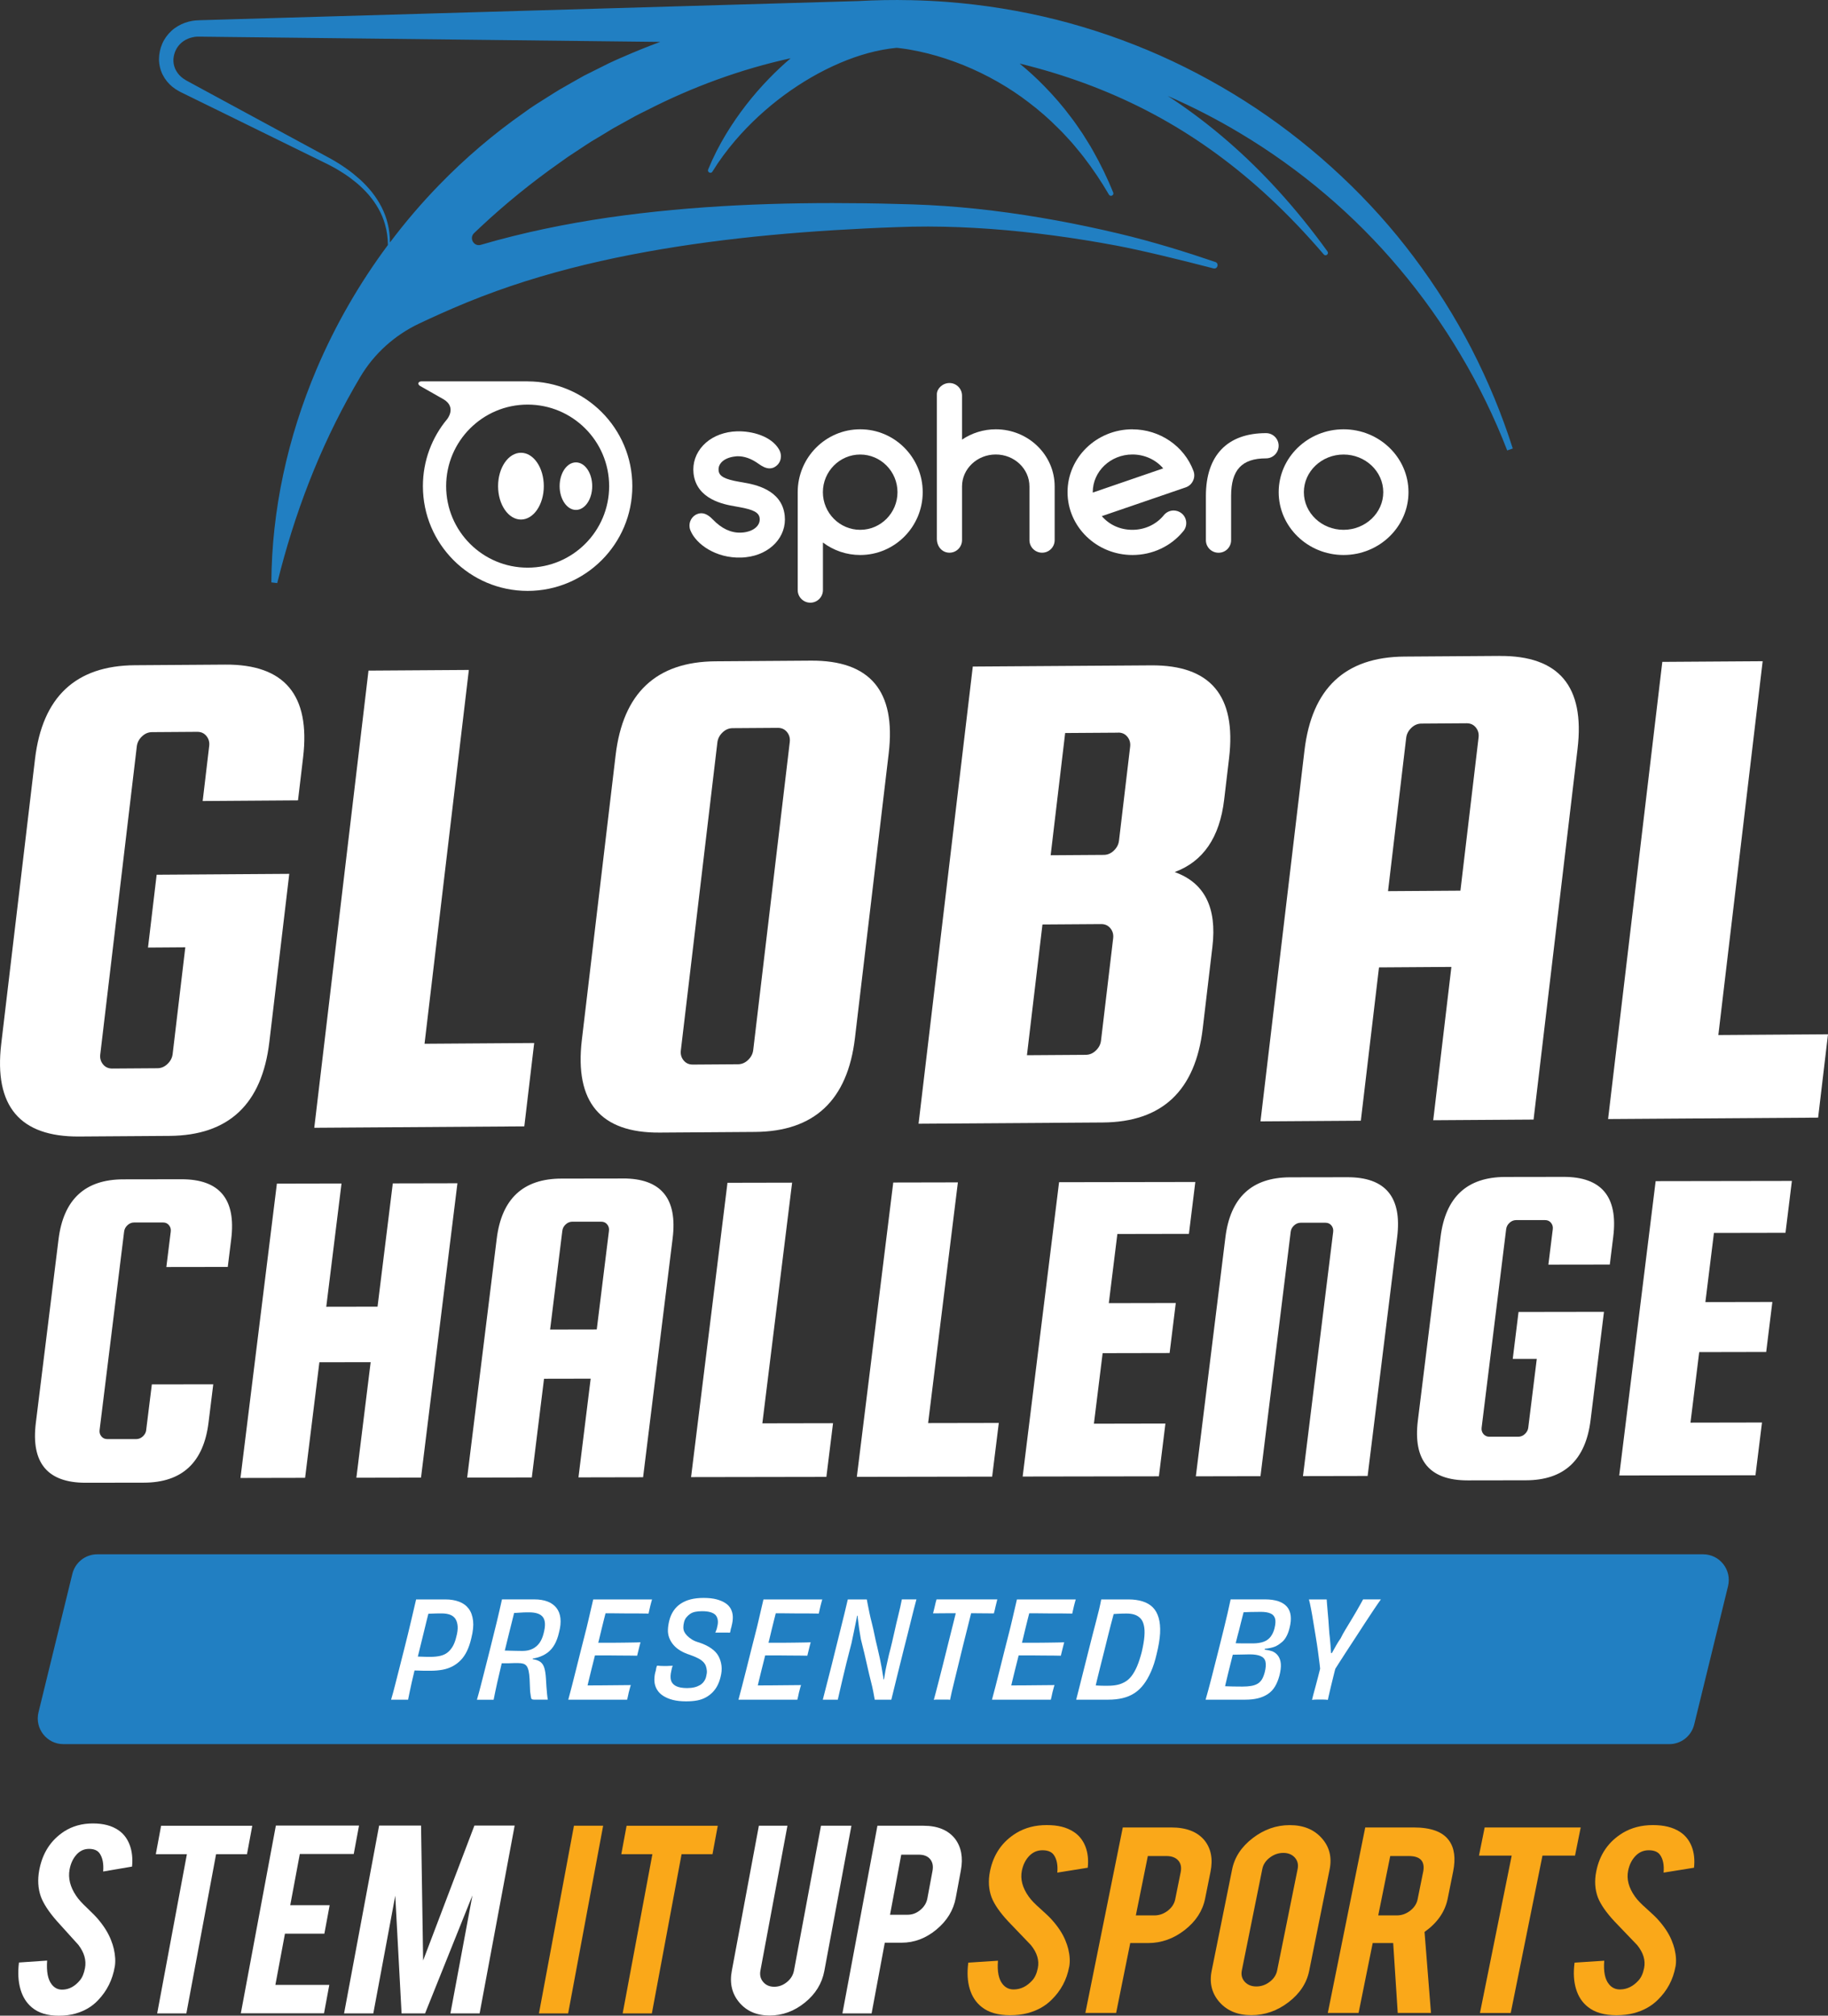
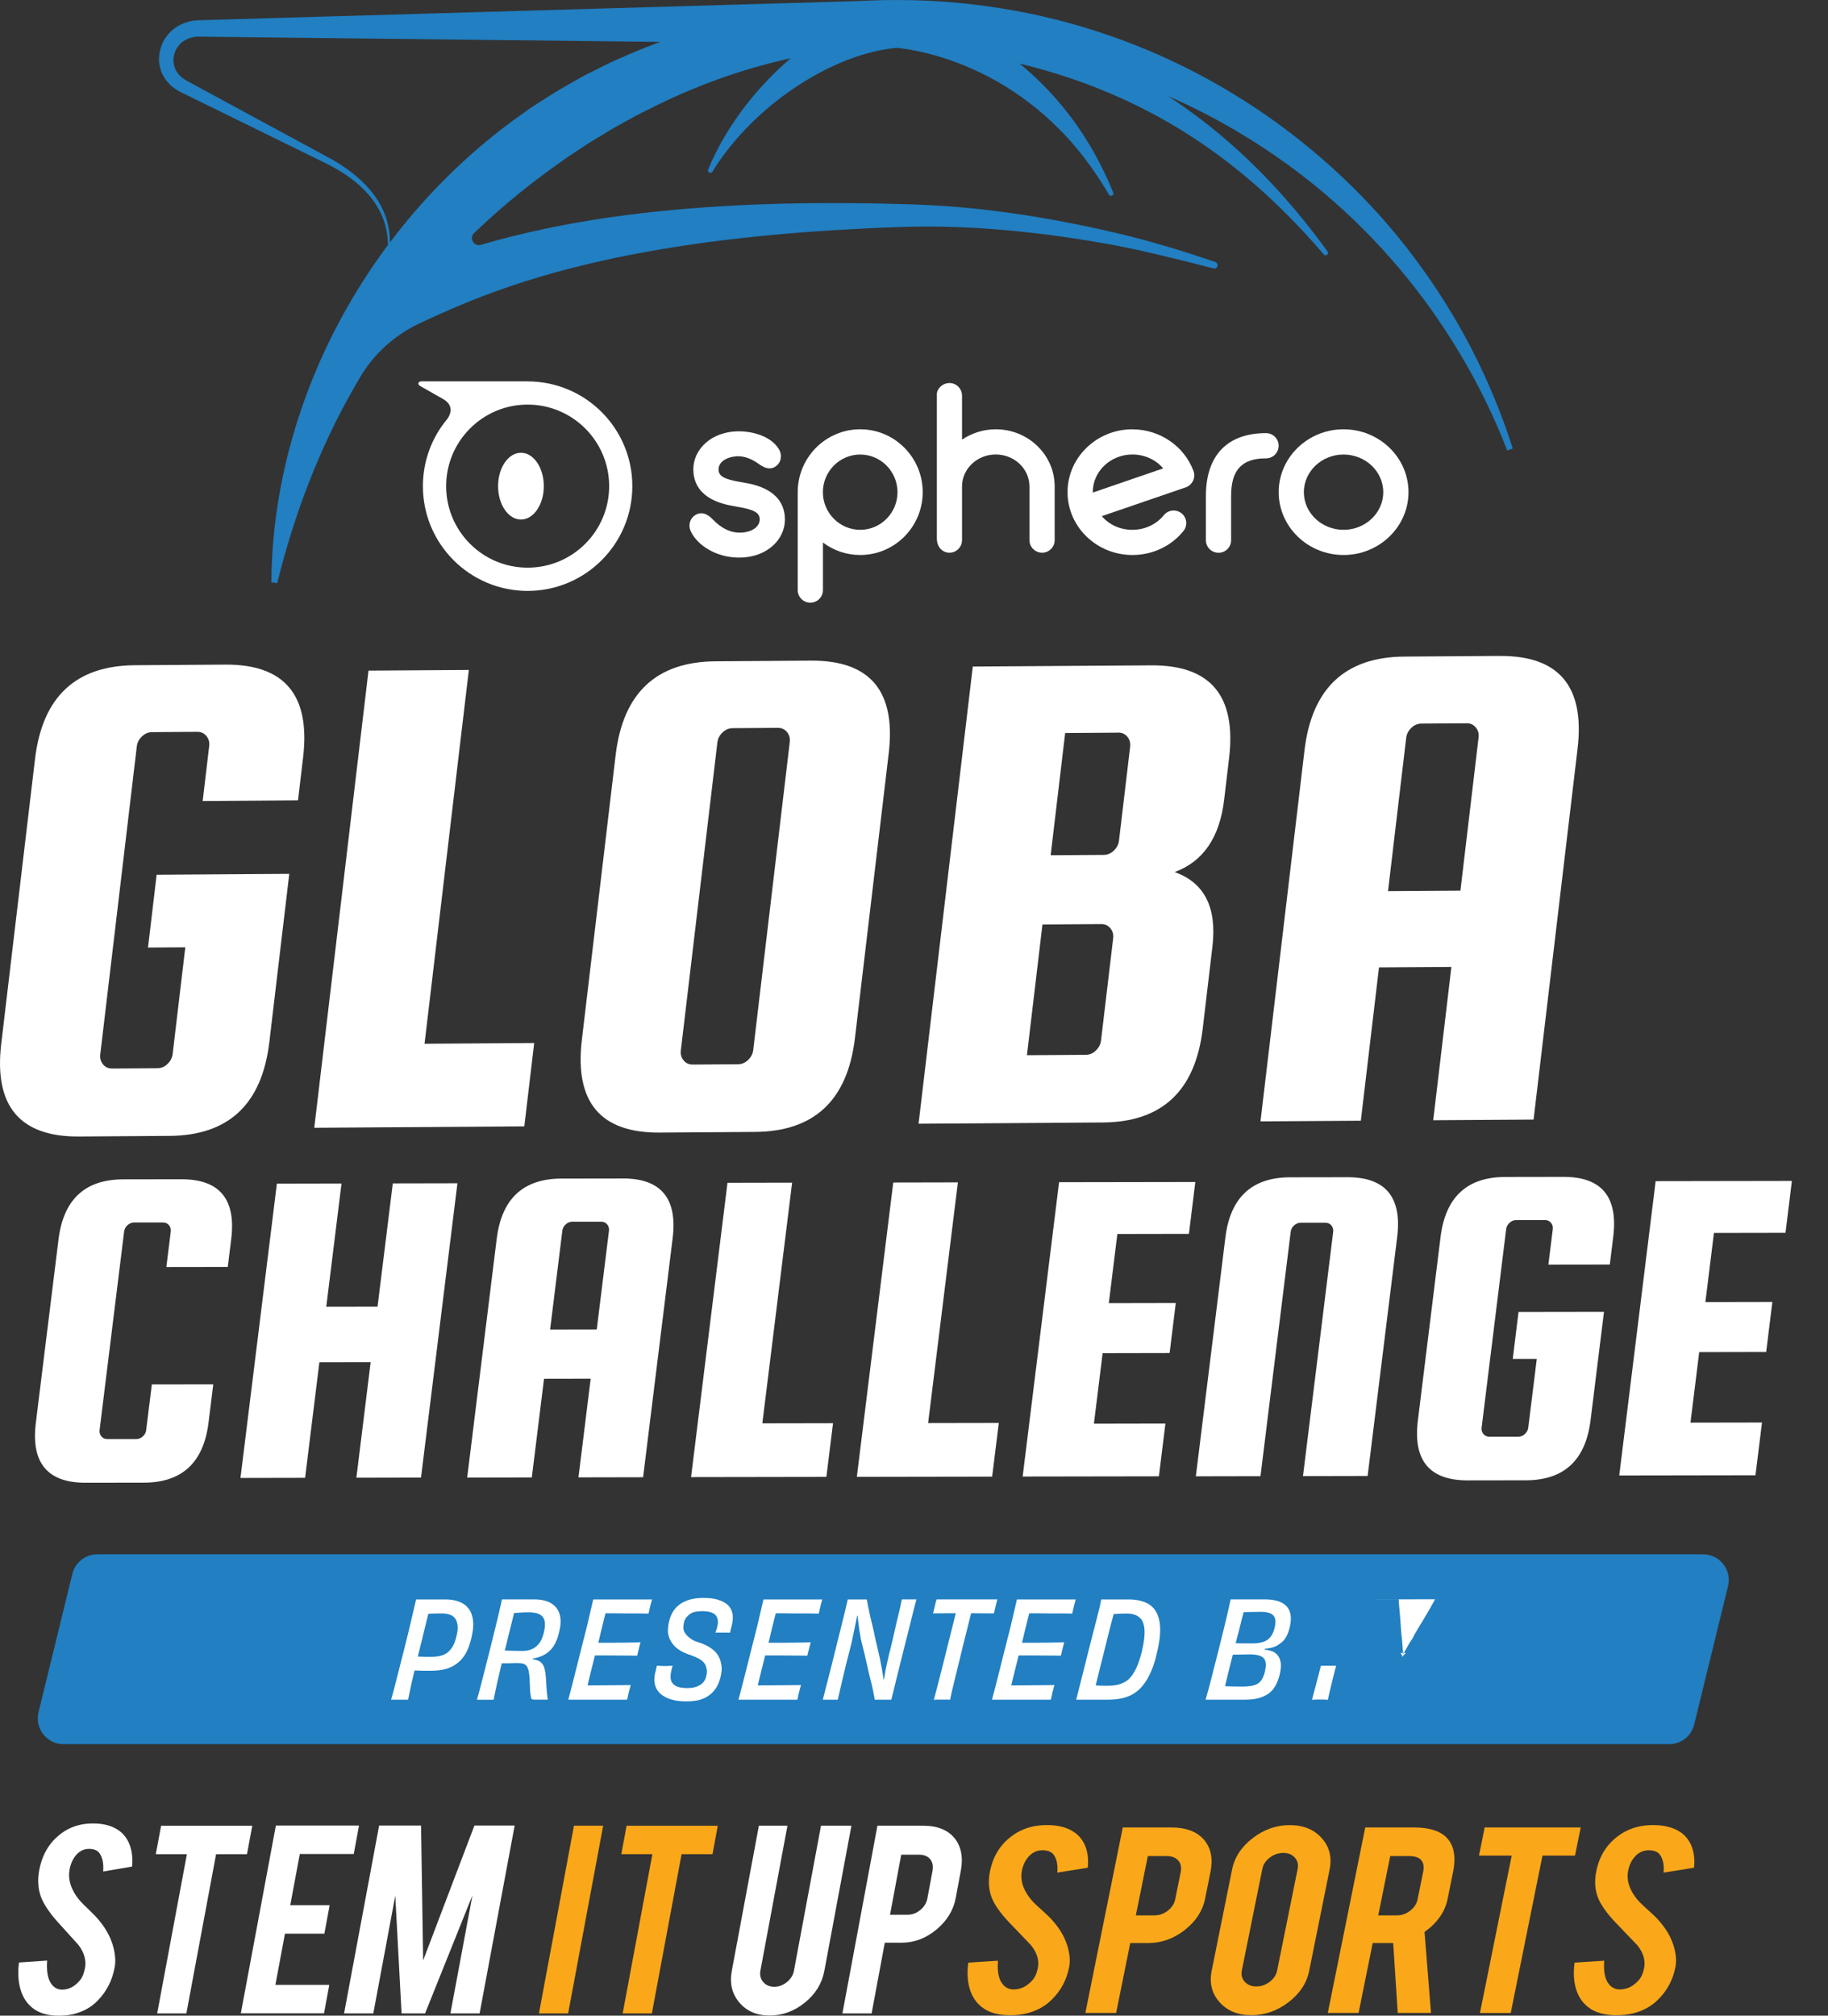
<svg xmlns="http://www.w3.org/2000/svg" id="Layer_2" data-name="Layer 2" viewBox="0 0 414.61 456.99" width="414.61" height="456.99">
  <rect x="0" y="0" width="414.61" height="456.99" fill="#333333" stroke="none" />
  <defs>
    <style>
      .cls-1 {
        fill: #217fc2;
      }

      .cls-1, .cls-2, .cls-3 {
        stroke-width: 0px;
      }

      .cls-2 {
        fill: #faa819;
      }

      .cls-3 {
        fill: #fff;
      }
    </style>
  </defs>
  <g id="Layer_2-2" data-name="Layer 2">
    <g>
      <g>
        <path class="cls-1" d="M378.6,395.43H14.39c-3.78,0-6.55-3.54-5.66-7.21l7.68-31.39c.64-2.61,2.97-4.44,5.66-4.44h364.21c3.78,0,6.55,3.54,5.66,7.21l-7.68,31.39c-.64,2.61-2.97,4.44-5.66,4.44Z" />
        <g>
          <path class="cls-3" d="M92.55,385.36h-3.85c.32-1.09.63-2.2.91-3.34.28-1.13.59-2.35.93-3.65.33-1.3.7-2.76,1.11-4.38.61-2.41,1.13-4.53,1.56-6.37.43-1.84.82-3.51,1.17-5h6.64c1.17,0,2.21.17,3.12.52.91.34,1.63.87,2.17,1.59.54.72.86,1.63.99,2.73.12,1.1-.01,2.4-.39,3.9-.26,1.15-.6,2.14-1,2.97-.4.83-.88,1.52-1.43,2.08-.55.56-1.16,1.02-1.85,1.38s-1.44.62-2.26.77c-.82.15-1.72.23-2.71.23h-1.5c-.23,0-.48,0-.73-.02-.25,0-.53-.02-.82-.03-.29,0-.61-.01-.96-.01l.76-3.15h.45c.2,0,.44,0,.73.02.28.01.6.02.96.03.35,0,.72.01,1.11.01.83,0,1.57-.08,2.21-.23s1.19-.4,1.64-.76c.44-.35.83-.81,1.17-1.38.33-.57.6-1.27.8-2.12.26-.95.37-1.76.32-2.44-.05-.68-.22-1.23-.5-1.67-.28-.43-.69-.75-1.21-.95-.53-.2-1.18-.3-1.97-.3h-.61c-.22,0-.48,0-.79.02-.3.01-.6.02-.88.03-.28,0-.54.02-.76.03-.22.01-.41.02-.58.02l1.09-1.73c-.55,2.14-1.07,4.24-1.56,6.28-.5,2.04-.97,3.98-1.43,5.82-.45,1.84-.85,3.54-1.2,5.09-.34,1.56-.63,2.9-.85,4.03Z" />
          <path class="cls-3" d="M113.84,362.61h7.31c1.17,0,2.18.16,3.02.48.84.32,1.51.8,2.02,1.43.5.63.81,1.41.92,2.35s0,2.02-.32,3.23c-.24,1.07-.58,1.98-1,2.73-.42.75-.96,1.36-1.59,1.85-.64.48-1.4.85-2.27,1.11-.88.25-1.91.38-3.08.38l2.15-.76-.27,1.12-2.12-.61c1.03.08,1.87.18,2.5.3.64.12,1.14.33,1.52.62.37.29.65.73.83,1.32s.3,1.36.36,2.33c.04.69.08,1.33.12,1.94.04.61.09,1.16.14,1.65.05.5.11.92.17,1.26h-3.12c-.24,0-.41-.04-.52-.12-.1-.08-.17-.26-.2-.53-.03-.27-.09-.66-.17-1.17-.04-1.13-.08-2.08-.12-2.85-.04-.77-.12-1.39-.23-1.87-.11-.47-.26-.84-.45-1.09-.19-.25-.45-.42-.77-.52-.32-.09-.73-.14-1.21-.14h-.79c-.2,0-.39,0-.58.02-.18.01-.39.02-.64.02h-1.88l.64-2.88c.1,0,.3,0,.61.01.3.01.65.02,1.03.03.38.01.81.02,1.27.03.46.01.93.02,1.39.02.87,0,1.62-.16,2.26-.47s1.16-.76,1.58-1.33c.41-.58.72-1.28.93-2.11.24-.91.35-1.67.32-2.27-.03-.61-.18-1.1-.45-1.47-.27-.37-.67-.65-1.2-.83-.53-.18-1.17-.27-1.94-.27h-.55c-.24,0-.5,0-.76.02-.26.01-.54.03-.82.05-.28.02-.56.04-.83.05-.27.01-.52.02-.73.02s-.38.01-.5.03l1.18-1.61c-.53,2.1-1.05,4.19-1.56,6.26-.52,2.07-1,4.05-1.46,5.93-.45,1.88-.85,3.6-1.2,5.16-.34,1.56-.62,2.86-.82,3.91h-3.79c.32-1.11.63-2.23.91-3.35.28-1.12.59-2.34.93-3.64.33-1.3.7-2.76,1.11-4.38.61-2.41,1.12-4.49,1.55-6.26.42-1.77.82-3.47,1.18-5.11Z" />
          <path class="cls-3" d="M142.23,385.36h-13.34c.26-.95.54-2,.83-3.14.29-1.14.61-2.4.95-3.76s.72-2.85,1.12-4.47c.3-1.21.6-2.37.88-3.46s.54-2.12.76-3.09c.22-.97.43-1.86.62-2.67.19-.81.36-1.53.5-2.15h13.34c-.06.18-.13.42-.2.71-.07.29-.14.55-.2.77-.06.26-.13.57-.21.91-.08.34-.14.62-.18.82-.75-.02-1.51-.03-2.27-.03h-2.23c-.72,0-1.42,0-2.09-.02-.68,0-1.33-.02-1.97-.02h-1.83l1.21-2.24c-.14.51-.29,1.09-.45,1.74-.16.66-.34,1.35-.53,2.08-.19.73-.37,1.47-.55,2.23-.17.76-.34,1.49-.52,2.18-.17.7-.34,1.32-.5,1.86-.22.91-.44,1.8-.67,2.67-.22.87-.43,1.69-.62,2.47-.19.78-.37,1.5-.53,2.17-.16.67-.31,1.28-.44,1.85-.13.57-.26,1.06-.38,1.49l-.09-2.15h1.82c.67,0,1.35,0,2.05-.01.7,0,1.41-.02,2.14-.02s1.46,0,2.2-.02c.74,0,1.48-.02,2.23-.02-.08.2-.16.47-.24.8-.08.33-.16.63-.24.9-.04.26-.1.55-.18.85-.08.3-.14.56-.18.76ZM134.34,375.32l.73-2.88h4.25c.71,0,1.4,0,2.08-.02.68,0,1.34-.02,2-.03.66,0,1.28-.03,1.87-.05-.06.22-.14.53-.24.93-.1.39-.2.78-.29,1.17-.09.38-.17.7-.23.94-.57-.02-1.18-.03-1.83-.03s-1.32,0-1.99-.01c-.67,0-1.36-.02-2.08-.02h-4.26Z" />
          <path class="cls-3" d="M155.87,382.72c.61,0,1.15-.06,1.64-.18s.9-.29,1.26-.5c.35-.21.66-.49.91-.85s.42-.74.5-1.17c.12-.44.17-.86.14-1.24-.03-.38-.11-.74-.23-1.08-.12-.33-.33-.65-.62-.94-.29-.29-.69-.57-1.18-.82-.5-.25-1.09-.5-1.77-.74-.89-.28-1.64-.62-2.26-1-.62-.38-1.13-.81-1.53-1.29-.4-.47-.72-1-.94-1.58-.22-.58-.32-1.18-.3-1.82.02-.64.12-1.32.3-2.05.2-.83.52-1.57.94-2.21.42-.65.96-1.19,1.62-1.64.66-.44,1.42-.78,2.29-1,.87-.22,1.85-.33,2.94-.33,1.17,0,2.15.11,2.94.32.79.21,1.46.5,2,.85.55.35.96.8,1.24,1.33.28.54.43,1.12.45,1.76.02.64-.07,1.33-.27,2.08-.02.16-.06.32-.12.49-.06.16-.1.33-.12.5-.02.17-.07.36-.15.56-.16-.02-.33-.03-.5-.03h-2.81c.1-.22.19-.45.27-.68s.13-.43.15-.59c.16-.59.21-1.11.14-1.56s-.23-.82-.47-1.11c-.24-.28-.62-.51-1.14-.67-.52-.16-1.17-.24-1.96-.24-.59,0-1.1.05-1.55.14-.44.09-.83.25-1.15.47-.32.22-.61.49-.86.8-.25.31-.43.68-.53,1.11-.1.4-.15.79-.15,1.15s.07.69.2.97c.13.28.33.57.61.86.27.29.63.59,1.08.88.44.29,1.03.54,1.76.74,1.11.38,2.03.83,2.74,1.35.72.52,1.25,1.09,1.59,1.73.34.64.57,1.35.67,2.14.1.79.03,1.65-.21,2.58-.18.73-.42,1.38-.71,1.94-.29.57-.66,1.07-1.09,1.52-.43.44-.94.83-1.52,1.15s-1.23.56-1.96.7-1.58.21-2.55.21c-1.15,0-2.15-.11-3-.33-.85-.22-1.57-.53-2.17-.91-.6-.38-1.06-.85-1.4-1.4-.33-.55-.53-1.15-.59-1.8-.06-.66,0-1.37.18-2.14.08-.2.13-.38.15-.55.02-.16.05-.32.09-.49.04-.16.1-.32.18-.48.2.02.44.04.73.06.28.02.6.03.94.03.36,0,.69,0,.99-.03.29-.02.59-.03.89-.03-.1.2-.17.4-.21.59-.04.19-.08.38-.12.56-.2.85-.23,1.56-.08,2.12.15.57.53,1.01,1.12,1.32s1.45.47,2.56.47Z" />
          <path class="cls-3" d="M180.83,385.36h-13.34c.26-.95.54-2,.83-3.14.29-1.14.61-2.4.96-3.76.34-1.36.72-2.85,1.12-4.47.3-1.21.6-2.37.88-3.46.28-1.09.54-2.12.76-3.09.22-.97.43-1.86.62-2.67.19-.81.36-1.53.5-2.15h13.34c-.06.18-.13.42-.2.71-.07.29-.14.55-.2.77-.06.26-.13.57-.21.91-.08.34-.14.62-.18.82-.75-.02-1.51-.03-2.27-.03h-2.23c-.72,0-1.42,0-2.09-.02-.68,0-1.33-.02-1.97-.02h-1.83l1.21-2.24c-.14.51-.29,1.09-.45,1.74-.16.66-.34,1.35-.53,2.08-.19.73-.37,1.47-.55,2.23-.17.76-.34,1.49-.52,2.18-.17.7-.34,1.32-.5,1.86-.22.91-.44,1.8-.67,2.67-.22.87-.43,1.69-.62,2.47-.19.78-.37,1.5-.53,2.17-.16.67-.31,1.28-.44,1.85-.13.57-.26,1.06-.38,1.49l-.09-2.15h1.82c.67,0,1.35,0,2.05-.01s1.41-.02,2.14-.02,1.46,0,2.2-.02c.74,0,1.48-.02,2.23-.02-.08.2-.16.47-.24.8-.08.33-.16.63-.24.9-.04.26-.1.55-.18.85-.08.3-.14.56-.18.76ZM172.95,375.32l.73-2.88h4.25c.71,0,1.4,0,2.08-.02.68,0,1.34-.02,2-.03.66,0,1.28-.03,1.86-.05-.06.22-.14.53-.24.93-.1.39-.2.78-.29,1.17-.09.38-.17.7-.23.94-.57-.02-1.18-.03-1.83-.03s-1.32,0-1.99-.01c-.67,0-1.36-.02-2.08-.02h-4.26Z" />
          <path class="cls-3" d="M186.62,385.36c.36-1.46.79-3.11,1.27-4.96.48-1.85,1.02-3.99,1.61-6.41.4-1.62.78-3.12,1.12-4.5.34-1.38.66-2.65.94-3.79.28-1.14.53-2.17.73-3.08h4.31c.06.3.14.73.24,1.27.1.55.23,1.17.38,1.88.15.71.33,1.48.55,2.32.21.84.41,1.71.59,2.61.18.9.38,1.8.61,2.7.22.9.42,1.79.61,2.68.12.61.25,1.26.38,1.96.13.7.25,1.41.36,2.14.11.73.18,1.43.2,2.09l-.45-1.46.76-.15-.61,1.73c.16-.85.3-1.68.42-2.49.12-.81.27-1.6.45-2.38s.35-1.55.52-2.32c.24-.91.48-1.85.71-2.84.23-.98.45-1.96.67-2.93.21-.97.42-1.88.64-2.74.21-.86.4-1.64.56-2.35s.28-1.28.36-1.73h3.31c-.16.61-.35,1.31-.56,2.11-.21.8-.44,1.69-.67,2.67-.23.98-.49,2.02-.77,3.11-.28,1.09-.58,2.24-.88,3.46-.63,2.51-1.16,4.67-1.61,6.47-.44,1.81-.85,3.45-1.21,4.93h-3.76c-.08-.46-.19-1.07-.33-1.8-.14-.74-.33-1.58-.58-2.52-.24-.94-.48-1.94-.71-2.99-.23-1.05-.48-2.13-.74-3.23-.26-1.1-.53-2.17-.79-3.2-.14-.77-.27-1.54-.38-2.3-.11-.77-.21-1.53-.29-2.27-.08-.75-.13-1.47-.15-2.15l.58,1.33-1.03.15.76-1.64c-.18.91-.36,1.8-.55,2.68s-.36,1.74-.53,2.59c-.17.85-.35,1.69-.53,2.52-.42,1.62-.81,3.11-1.15,4.49-.34,1.38-.64,2.61-.89,3.7-.25,1.09-.47,2.02-.65,2.79-.18.77-.32,1.39-.42,1.85h-3.37Z" />
          <path class="cls-3" d="M212.4,362.61h13.8c-.04.2-.1.44-.18.73-.08.28-.15.57-.21.85-.06.24-.12.51-.18.8s-.13.56-.21.8c-.83,0-1.65,0-2.47-.02-.82,0-1.6-.02-2.35-.02h-5.26c-1.2,0-2.44.01-3.72.03.06-.22.13-.48.2-.77.07-.29.14-.57.2-.83.06-.3.13-.59.2-.86.07-.27.14-.51.2-.71ZM217.16,364.19h3.49c-.34,1.42-.71,2.87-1.09,4.37-.38,1.5-.76,2.99-1.12,4.47s-.71,2.89-1.03,4.22c-.32,1.32-.62,2.54-.89,3.64-.27,1.1-.5,2.04-.68,2.82-.18.78-.3,1.34-.36,1.68-.16-.04-.35-.06-.58-.06h-2.49c-.2,0-.4.02-.61.06.1-.34.25-.9.45-1.67.2-.77.44-1.71.73-2.82.28-1.11.59-2.33.93-3.65.33-1.32.68-2.73,1.05-4.22.36-1.49.74-2.98,1.12-4.47.38-1.5.75-2.95,1.09-4.37Z" />
          <path class="cls-3" d="M238.33,385.36h-13.34c.26-.95.54-2,.83-3.14.29-1.14.61-2.4.95-3.76.34-1.36.72-2.85,1.12-4.47.3-1.21.6-2.37.88-3.46.28-1.09.54-2.12.76-3.09.22-.97.43-1.86.62-2.67.19-.81.36-1.53.5-2.15h13.34c-.06.18-.13.42-.2.71-.07.29-.14.55-.2.77-.06.26-.13.57-.21.91-.08.34-.14.62-.18.82-.75-.02-1.51-.03-2.27-.03h-2.23c-.72,0-1.42,0-2.09-.02-.68,0-1.33-.02-1.97-.02h-1.83l1.21-2.24c-.14.51-.29,1.09-.45,1.74-.16.66-.34,1.35-.53,2.08-.19.73-.37,1.47-.55,2.23-.17.76-.34,1.49-.52,2.18-.17.7-.34,1.32-.5,1.86-.22.91-.44,1.8-.67,2.67-.22.87-.43,1.69-.62,2.47-.19.78-.37,1.5-.53,2.17-.16.67-.31,1.28-.44,1.85-.13.57-.26,1.06-.38,1.49l-.09-2.15h1.82c.67,0,1.35,0,2.05-.01.7,0,1.41-.02,2.14-.02s1.46,0,2.2-.02c.74,0,1.48-.02,2.23-.02-.08.2-.16.47-.24.8-.08.33-.16.63-.24.9-.04.26-.1.55-.18.85-.08.3-.14.56-.18.76ZM230.44,375.32l.73-2.88h4.25c.71,0,1.4,0,2.08-.02.68,0,1.34-.02,2-.03.66,0,1.28-.03,1.87-.05-.06.22-.14.53-.24.93-.1.39-.2.78-.29,1.17-.09.38-.17.7-.23.94-.57-.02-1.18-.03-1.83-.03s-1.32,0-1.99-.01c-.67,0-1.36-.02-2.08-.02h-4.26Z" />
          <path class="cls-3" d="M251.37,385.36h-7.28c.26-1.03.54-2.11.82-3.23.28-1.12.59-2.35.93-3.7s.7-2.82,1.11-4.41c.3-1.21.6-2.37.88-3.46.28-1.09.55-2.12.8-3.08.25-.96.47-1.84.67-2.65.19-.81.35-1.55.47-2.21h6.22c1.17,0,2.22.15,3.15.44.93.29,1.7.74,2.3,1.33.61.6,1.06,1.39,1.35,2.38.29.99.4,2.16.33,3.52-.07,1.35-.34,2.95-.8,4.79-.34,1.48-.76,2.78-1.26,3.91-.5,1.13-1.05,2.1-1.67,2.91-.62.81-1.31,1.47-2.09,1.97-.78.51-1.66.88-2.65,1.12-.99.24-2.08.36-3.28.36ZM248.09,384.15l-.39-2.12c.3.04.6.07.89.09.29.02.58.04.86.05.28.01.58.02.88.02h.94c.81,0,1.52-.07,2.14-.2.62-.13,1.2-.36,1.76-.68.56-.32,1.06-.77,1.5-1.35s.85-1.3,1.23-2.18c.37-.88.72-1.95,1.05-3.2.32-1.37.53-2.56.61-3.55.08-.99.05-1.82-.11-2.5-.15-.68-.4-1.21-.76-1.59s-.79-.67-1.32-.85c-.53-.18-1.15-.27-1.88-.27-.63,0-1.25.02-1.86.05-.62.03-1.23.07-1.83.11l1.4-2.09c-.2.61-.41,1.3-.62,2.09-.21.79-.43,1.63-.67,2.52-.23.89-.47,1.81-.7,2.77-.23.96-.47,1.92-.71,2.87-.38,1.46-.7,2.71-.95,3.76-.25,1.05-.48,1.96-.67,2.71-.19.76-.35,1.42-.47,1.97-.12.56-.22,1.09-.3,1.59Z" />
          <path class="cls-3" d="M282.48,385.36h-9.04c.44-1.54.9-3.21,1.36-5.03.46-1.82,1-3.93,1.61-6.34.4-1.62.77-3.1,1.11-4.46.33-1.35.63-2.6.9-3.75.26-1.14.49-2.2.7-3.17h7.82c1.15,0,2.15.14,2.99.42.84.28,1.49.7,1.96,1.24s.75,1.22.85,2.02c.1.8.02,1.71-.24,2.74-.18.75-.41,1.39-.7,1.93-.28.54-.62.98-1.02,1.32-.39.34-.85.66-1.38.94-.53.24-1.17.41-1.94.52-.77.1-1.64.17-2.61.21l2.12-.45-.21.82-1.88-.49c.83.04,1.55.11,2.17.2s1.13.21,1.53.35c.57.24,1.02.61,1.35,1.09.33.49.53,1.09.58,1.8.05.72-.06,1.59-.32,2.62-.26.97-.6,1.8-1.02,2.49-.41.69-.95,1.25-1.59,1.68-.65.43-1.39.76-2.23.97-.84.21-1.79.32-2.87.32ZM278.79,375.14l.7-2.64c.83.06,1.66.09,2.5.09h2.29c.95-.02,1.74-.15,2.38-.39.64-.24,1.15-.63,1.55-1.15.39-.53.68-1.15.86-1.88.24-.97.28-1.72.12-2.24-.16-.53-.51-.91-1.05-1.14s-1.26-.35-2.17-.35c-.75,0-1.53.01-2.33.03-.81.02-1.64.05-2.49.09l1.3-1.64c-.1.49-.25,1.1-.45,1.83-.2.74-.41,1.55-.62,2.43-.21.88-.44,1.79-.7,2.73-.25.94-.49,1.88-.71,2.81-.22.89-.45,1.81-.7,2.78-.24.96-.48,1.91-.71,2.84-.23.93-.44,1.8-.62,2.61-.18.81-.31,1.52-.39,2.12l-.42-1.79c.91.04,1.76.07,2.56.08.8.01,1.5.02,2.11.02.77,0,1.44-.05,2-.15.57-.1,1.05-.27,1.44-.5.39-.23.72-.57.99-1,.26-.43.47-.99.64-1.65.24-.97.29-1.75.15-2.35-.14-.6-.51-1.02-1.11-1.27-.6-.25-1.41-.38-2.44-.38-.42,0-.9.01-1.43.03-.53.02-1.06.03-1.61.03s-1.09.01-1.64.03Z" />
-           <path class="cls-3" d="M309.17,362.61h4.03c-.42.59-.95,1.34-1.56,2.26-.62.92-1.28,1.93-2,3.02-.72,1.09-1.44,2.19-2.15,3.31-.72,1.11-1.41,2.17-2.08,3.18-.67,1.01-1.24,1.91-1.73,2.68-.49.78-.86,1.37-1.12,1.77-.2,0-.43,0-.7-.03-.26-.02-.53-.03-.79-.03-.18,0-.35,0-.52.02-.16.01-.3.02-.42.03-.12.01-.24.02-.35.03-.11.01-.22.03-.32.05-.02-.4-.08-1.01-.18-1.82-.1-.81-.22-1.73-.36-2.77-.14-1.04-.31-2.13-.5-3.28-.19-1.14-.37-2.25-.55-3.32-.17-1.07-.34-2.06-.52-2.97-.17-.91-.33-1.62-.47-2.12h4.03c.02.26.05.64.08,1.12.03.49.08,1.04.14,1.65.06.62.12,1.26.17,1.94.05.68.1,1.35.14,2.03.04.68.1,1.32.18,1.93.06.53.11,1.08.15,1.65.04.58.08,1.1.11,1.56.03.47.05.86.05,1.18l-.61-.91h1.27l-.97.88c.16-.3.36-.68.61-1.12.24-.44.52-.94.83-1.49s.65-1.08,1.02-1.61c.3-.63.67-1.29,1.09-1.99.42-.7.85-1.4,1.27-2.09.42-.7.81-1.35,1.17-1.97.35-.62.67-1.17.95-1.67.28-.5.49-.86.61-1.11ZM299.59,377.66h3.46c-.24.87-.46,1.71-.65,2.52-.19.81-.37,1.56-.55,2.24-.17.69-.31,1.29-.42,1.8-.11.52-.2.91-.26,1.17-.14-.02-.31-.04-.52-.05-.2,0-.41-.02-.64-.02h-1.21c-.22,0-.43,0-.64.02-.2.01-.39.03-.58.05.06-.26.16-.65.29-1.17.13-.52.29-1.12.49-1.8.19-.69.39-1.44.59-2.24s.41-1.65.64-2.52Z" />
+           <path class="cls-3" d="M309.17,362.61h4.03h4.03c.02.26.05.64.08,1.12.03.49.08,1.04.14,1.65.06.62.12,1.26.17,1.94.05.68.1,1.35.14,2.03.04.68.1,1.32.18,1.93.06.53.11,1.08.15,1.65.04.58.08,1.1.11,1.56.03.47.05.86.05,1.18l-.61-.91h1.27l-.97.88c.16-.3.36-.68.61-1.12.24-.44.52-.94.83-1.49s.65-1.08,1.02-1.61c.3-.63.67-1.29,1.09-1.99.42-.7.85-1.4,1.27-2.09.42-.7.81-1.35,1.17-1.97.35-.62.67-1.17.95-1.67.28-.5.49-.86.61-1.11ZM299.59,377.66h3.46c-.24.87-.46,1.71-.65,2.52-.19.81-.37,1.56-.55,2.24-.17.69-.31,1.29-.42,1.8-.11.52-.2.91-.26,1.17-.14-.02-.31-.04-.52-.05-.2,0-.41-.02-.64-.02h-1.21c-.22,0-.43,0-.64.02-.2.01-.39.03-.58.05.06-.26.16-.65.29-1.17.13-.52.29-1.12.49-1.8.19-.69.39-1.44.59-2.24s.41-1.65.64-2.52Z" />
        </g>
      </g>
      <g>
        <path class="cls-3" d="M195.1,97.33c-7.82,0-14.17,6.4-14.17,14.25v22.2c0,1.58,1.28,2.86,2.86,2.86s2.86-1.28,2.86-2.86v-10.78c2.44,1.84,5.39,2.83,8.46,2.83,7.81,0,14.17-6.39,14.17-14.25s-6.36-14.25-14.17-14.25M195.1,120.12c-4.66,0-8.46-3.83-8.46-8.53s3.8-8.54,8.46-8.54,8.46,3.83,8.46,8.54-3.8,8.53-8.46,8.53" />
        <path class="cls-3" d="M168.65,109.4c-.17-.03-.3-.06-.47-.08l-.52-.09c-3.31-.58-4.53-1.25-4.67-2.53-.08-.64.1-1.22.52-1.74.64-.79,1.81-1.32,3.21-1.47.16-.03.31-.04.47-.05,1.6-.04,3.21.52,4.9,1.74.73.52,1.6,1.04,2.54,1.01.45-.02.88-.15,1.25-.42,1.27-.83,1.61-2.5.81-3.88-1.73-2.98-6.04-4.2-9.54-4.1-.35.02-.7.04-1.04.07-2.66.3-5.02,1.39-6.64,3.12-1.65,1.76-2.42,4-2.17,6.33.65,5.94,6.96,7.06,9.33,7.47l1,.18c3.31.59,4.53,1.25,4.67,2.54.18,1.64-1.36,2.97-3.73,3.22-.2.02-.38.03-.56.04-2.23.07-4.36-.93-6.31-2.96-.61-.63-1.57-1.48-2.72-1.44-.31.01-.62.08-.93.22-1.41.64-2.05,2.28-1.43,3.73,1.29,3.09,5.76,6.28,11.47,6.1.35,0,.73-.04,1.09-.08,5.53-.6,9.32-4.66,8.8-9.45-.64-5.95-6.95-7.06-9.34-7.48" />
        <path class="cls-3" d="M304.73,97.33c-8.11,0-14.71,6.4-14.71,14.25s6.6,14.25,14.71,14.25,14.73-6.39,14.73-14.25-6.61-14.25-14.73-14.25M304.73,120.12c-4.96,0-9-3.83-9-8.53s4.04-8.54,9-8.54,9.01,3.83,9.01,8.54-4.05,8.53-9.01,8.53" />
        <path class="cls-3" d="M256.85,97.33c-8.12,0-14.72,6.39-14.72,14.25s6.6,14.25,14.72,14.25c4.54,0,8.76-1.98,11.57-5.44.99-1.23.8-3.02-.42-4.01-.51-.41-1.16-.64-1.81-.64-.86,0-1.67.39-2.21,1.05-1.72,2.12-4.33,3.33-7.14,3.33s-5.24-1.14-6.94-3.1l19.05-6.53c.72-.25,1.32-.79,1.63-1.48.35-.69.38-1.5.12-2.21-2.09-5.66-7.66-9.46-13.86-9.46M247.85,111.69v-.11c0-4.71,4.03-8.54,9-8.54,2.72,0,5.28,1.16,6.98,3.15l-15.98,5.49Z" />
        <path class="cls-3" d="M287.15,98.2c-8.79,0-13.64,5.06-13.64,14.25v10.02c0,1.57,1.27,2.85,2.87,2.85s2.85-1.28,2.85-2.85v-10.02c0-5.91,2.43-8.53,7.92-8.53,1.58,0,2.86-1.28,2.86-2.86s-1.28-2.86-2.86-2.86" />
        <path class="cls-3" d="M225.85,97.33c-2.74,0-5.41.83-7.65,2.34v-9.97c0-1.58-1.28-2.86-2.85-2.86s-2.86,1.28-2.86,2.54v32.75c0,1.89,1.28,3.18,2.86,3.18s2.85-1.29,2.85-2.86v-12.17c0-3.99,3.43-7.24,7.65-7.24s7.64,3.25,7.64,7.24v12.18c0,1.57,1.29,2.85,2.87,2.85s2.85-1.28,2.85-2.85v-12.18c0-7.15-5.99-12.95-13.36-12.95" />
        <path class="cls-3" d="M119.67,86.46h-24.04c-.8,0-1.02.66-.32,1.06,1,.57,5.33,3.03,5.33,3.03,2.97,1.8.78,4.48.78,4.48h0c-3.43,4.11-5.5,9.41-5.5,15.19,0,13.12,10.64,23.75,23.75,23.75s23.75-10.63,23.75-23.75-10.64-23.75-23.75-23.75M119.67,128.7c-10.21,0-18.48-8.28-18.48-18.48s8.28-18.49,18.48-18.49,18.49,8.28,18.49,18.49-8.28,18.48-18.49,18.48" />
-         <path class="cls-3" d="M134.32,110.22c0,2.98-1.66,5.39-3.69,5.39s-3.7-2.42-3.7-5.39,1.65-5.39,3.7-5.39,3.69,2.42,3.69,5.39" />
        <path class="cls-3" d="M123.34,110.22c0,4.18-2.32,7.57-5.18,7.57s-5.19-3.39-5.19-7.57,2.32-7.57,5.19-7.57,5.18,3.39,5.18,7.57" />
      </g>
      <g>
        <path class="cls-3" d="M33.57,214.82l1.96-16.5,30.08-.2-4.52,38.13c-1.67,14.1-9.23,21.19-22.67,21.28l-20.49.14c-13.44.09-19.32-6.91-17.65-21.01l7.66-64.56c1.67-14.1,9.23-21.19,22.67-21.28l20.49-.14c13.44-.09,19.32,6.91,17.65,21.01l-1.16,9.77-21.62.15,1.48-12.5c.1-.85-.11-1.6-.63-2.24-.52-.64-1.21-.95-2.08-.95l-10.24.07c-.87,0-1.64.33-2.31.98-.67.64-1.06,1.4-1.16,2.25l-8.29,69.85c-.1.86.11,1.6.63,2.24.52.64,1.21.95,2.08.95l10.24-.07c.87,0,1.64-.33,2.31-.98.67-.64,1.06-1.39,1.16-2.25l2.87-24.19-8.45.06Z" />
        <path class="cls-3" d="M96.29,236.64l24.87-.17-2.24,18.9-47.64.32,12.3-103.65,22.76-.15-10.05,84.74Z" />
        <path class="cls-3" d="M201.57,170.79l-7.66,64.56c-1.67,14.1-9.23,21.19-22.67,21.28l-21.62.15c-13.44.09-19.32-6.91-17.65-21.01l7.66-64.56c1.67-14.1,9.23-21.19,22.67-21.28l21.62-.15c13.44-.09,19.32,6.91,17.65,21.01ZM170.84,238.06l8.29-69.85c.1-.85-.11-1.6-.63-2.24-.52-.64-1.21-.95-2.08-.95l-10.24.07c-.87,0-1.64.33-2.31.98-.67.64-1.06,1.4-1.16,2.25l-8.29,69.85c-.1.86.11,1.6.63,2.24.52.64,1.21.95,2.08.95l10.24-.07c.87,0,1.64-.33,2.31-.98.67-.64,1.06-1.39,1.16-2.25Z" />
        <path class="cls-3" d="M266.44,197.72c6.75,2.41,9.6,8.05,8.55,16.91l-2.2,18.58c-1.67,14.1-9.23,21.19-22.67,21.28l-41.78.28,12.3-103.65,40.48-.27c13.44-.09,19.32,6.91,17.65,21.01l-1.12,9.45c-1.01,8.55-4.75,14.01-11.21,16.4ZM253.62,166.11l-12.03.08-3.29,27.71,12.03-.08c.87,0,1.64-.33,2.31-.98.67-.64,1.06-1.39,1.16-2.25l2.53-21.31c.1-.85-.11-1.6-.63-2.24-.52-.64-1.21-.95-2.08-.95ZM249.72,235.93l2.76-23.23c.1-.85-.11-1.6-.63-2.24-.52-.64-1.21-.95-2.08-.95l-13.33.09-3.52,29.64,13.33-.09c.87,0,1.64-.33,2.31-.98.67-.64,1.06-1.39,1.16-2.25Z" />
        <path class="cls-3" d="M340.16,148.72c13.44-.09,19.32,6.91,17.65,21.01l-9.98,84.1-22.76.15,4.12-34.76-16.42.11-4.12,34.76-22.76.15,9.98-84.1c1.67-14.1,9.23-21.19,22.67-21.28l21.62-.15ZM314.82,202.04l16.42-.11,4.12-34.76c.1-.85-.11-1.6-.63-2.24-.52-.64-1.21-.95-2.08-.95l-10.24.07c-.87,0-1.64.33-2.31.98-.67.64-1.06,1.4-1.16,2.25l-4.12,34.76Z" />
-         <path class="cls-3" d="M389.74,234.66l24.87-.17-2.24,18.9-47.64.32,12.3-103.65,22.76-.15-10.05,84.74Z" />
      </g>
      <path class="cls-3" d="M33.16,324.18l1.28-10.31,13.93-.02-1.07,8.66c-1.12,9.08-6.01,13.62-14.67,13.64l-13.2.02c-8.66.01-12.43-4.51-11.3-13.59l5.14-41.56c1.12-9.08,6.01-13.62,14.67-13.64l13.2-.02c8.66-.02,12.43,4.52,11.3,13.59l-.78,6.29-13.93.02,1-8.04c.07-.55-.07-1.03-.4-1.44-.33-.41-.78-.62-1.34-.62h-6.6c-.56.01-1.06.22-1.49.63-.44.41-.69.9-.75,1.45l-5.56,44.97c-.07.55.06,1.03.4,1.44.33.41.78.62,1.34.62h6.6c.56-.01,1.05-.22,1.49-.63.43-.41.69-.89.75-1.45ZM72.44,308.85l-3.24,26.2-14.66.03,8.26-66.73,14.66-.03-3.46,27.95,11.63-.02,3.46-27.95,14.66-.03-8.26,66.73-14.66.03,3.24-26.2-11.63.02ZM141.26,267.18c8.66-.02,12.43,4.52,11.3,13.59l-6.7,54.15-14.66.03,2.77-22.38-10.58.02-2.77,22.38-14.66.03,6.7-54.15c1.12-9.08,6.01-13.62,14.67-13.64l13.93-.02ZM124.77,301.44l10.58-.02,2.77-22.38c.07-.55-.07-1.03-.4-1.44-.33-.41-.78-.62-1.34-.62h-6.6c-.56.01-1.06.22-1.49.63-.44.41-.69.9-.75,1.45l-2.77,22.38ZM172.92,322.7l16.02-.03-1.51,12.17-30.69.05,8.26-66.73,14.66-.03-6.75,54.56ZM210.52,322.64l16.02-.03-1.51,12.17-30.69.05,8.26-66.73,14.66-.03-6.75,54.56ZM248.1,322.78l16.23-.03-1.48,11.96-30.9.05,8.26-66.73,30.9-.05-1.45,11.76-16.23.03-1.94,15.68,15.19-.03-1.4,11.34-15.19.03-1.98,15.99ZM310.19,334.63l-14.66.03,6.85-55.38c.07-.55-.07-1.03-.4-1.44-.33-.41-.78-.62-1.34-.62h-5.66c-.56.01-1.06.22-1.49.63-.44.41-.69.89-.75,1.45l-6.85,55.38-14.66.03,6.7-54.15c1.12-9.08,6.01-13.62,14.67-13.64l12.99-.02c8.66-.02,12.43,4.52,11.3,13.59l-6.7,54.15ZM343.11,308.07l1.31-10.62,19.38-.03-3.04,24.55c-1.12,9.08-6.01,13.62-14.67,13.64l-13.2.02c-8.66.01-12.43-4.51-11.3-13.59l5.14-41.56c1.12-9.08,6.01-13.62,14.67-13.64l13.2-.02c8.66-.02,12.43,4.52,11.3,13.59l-.78,6.29-13.93.02,1-8.04c.07-.55-.07-1.03-.4-1.44-.33-.41-.78-.62-1.34-.62h-6.6c-.56.01-1.06.22-1.49.63-.44.41-.69.9-.75,1.45l-5.56,44.97c-.07.55.06,1.03.4,1.44.33.41.78.62,1.34.62h6.6c.56-.01,1.06-.22,1.49-.63.43-.41.69-.89.75-1.45l1.93-15.57h-5.45ZM383.41,322.54l16.23-.03-1.48,11.96-30.9.05,8.26-66.73,30.9-.05-1.45,11.76-16.23.03-1.94,15.68,15.19-.03-1.4,11.34-15.19.03-1.98,15.99Z" />
      <g>
        <g>
          <path class="cls-2" d="M242.5,445.91c-.54,2.93-1.88,5.44-4.03,7.52-1.42,1.41-3.22,2.41-5.4,2.99-1.17.31-2.49.47-3.97.47-2.73,0-4.87-.62-6.42-1.85-1.3-1.01-2.21-2.38-2.73-4.11-.52-1.73-.63-3.72-.33-5.96l6.73-.44c-.2,2.45.16,4.23,1.07,5.33.67.83,1.55,1.23,2.64,1.18,1.53-.04,2.89-.73,4.07-2.05.6-.65,1.02-1.58,1.26-2.79.35-1.75-.17-3.48-1.57-5.21-1.14-1.19-2.85-2.97-5.12-5.34-1.9-2.04-3.17-3.86-3.8-5.48-.67-1.81-.79-3.78-.36-5.91.77-3.83,2.77-6.73,6-8.7,1.99-1.19,4.27-1.78,6.86-1.78s4.51.5,6.08,1.51c1.22.78,2.11,1.88,2.68,3.29.56,1.41.75,3.03.55,4.87l-6.9,1.11c.15-1.72-.12-3.07-.81-4.03-.5-.69-1.35-1.04-2.56-1.04-1.28,0-2.36.51-3.23,1.54-.71.83-1.19,1.86-1.44,3.09-.39,1.92.13,3.88,1.55,5.87.53.76,1.39,1.66,2.56,2.68,1.38,1.23,2.27,2.09,2.69,2.58,1.41,1.57,2.42,3.11,3.05,4.63.3.72.52,1.38.67,1.98.36,1.5.44,2.84.22,4.03Z" />
          <path class="cls-2" d="M265.66,414.32c3.4,0,5.91.97,7.53,2.92,1.49,1.86,1.95,4.23,1.37,7.11l-1.23,6.11c-.56,2.77-2.1,5.15-4.63,7.12-2.53,1.97-5.3,2.95-8.33,2.95h-4.02s-3.2,15.84-3.2,15.84h-6.98s8.49-42.05,8.49-42.05h11ZM267.79,424.46c.22-1.1.04-1.98-.55-2.65-.59-.67-1.49-1.01-2.69-1.01h-4.21s-2.72,13.46-2.72,13.46h4.21c1.11,0,2.12-.36,3.04-1.07.92-.72,1.48-1.58,1.68-2.58l1.24-6.14Z" />
          <path class="cls-2" d="M292.53,413.79c3.08,0,5.49.98,7.25,2.95,1.76,1.97,2.35,4.34,1.79,7.11l-4.63,22.96c-.56,2.8-2.13,5.17-4.69,7.13-2.56,1.96-5.37,2.94-8.42,2.94-3.08,0-5.48-.98-7.23-2.95-1.74-1.97-2.34-4.34-1.78-7.11l4.63-22.96c.56-2.8,2.13-5.17,4.69-7.13,2.56-1.96,5.35-2.94,8.38-2.94ZM294.32,423.72c.2-1.01-.01-1.86-.64-2.57-.63-.7-1.5-1.06-2.61-1.06s-2.13.35-3.06,1.06c-.93.7-1.5,1.56-1.7,2.57l-4.65,23.02c-.2,1.01.02,1.86.66,2.57.65.7,1.52,1.06,2.63,1.06s2.12-.35,3.04-1.06c.92-.7,1.48-1.56,1.68-2.57l4.65-23.02Z" />
          <path class="cls-2" d="M320.65,414.32c3.89,0,6.55.97,7.97,2.92,1.26,1.7,1.58,4.07.96,7.11l-1.23,6.11c-.6,2.98-2.35,5.49-5.25,7.55l1.46,18.36h-7.54s-1.03-15.84-1.03-15.84h-.63s-4.02,0-4.02,0l-3.2,15.84h-6.98s8.49-42.05,8.49-42.05h11ZM322.78,424.46c.49-2.44-.59-3.66-3.25-3.66h-4.21s-2.72,13.46-2.72,13.46h4.21c1.11,0,2.12-.36,3.04-1.07.92-.72,1.48-1.58,1.68-2.58l1.24-6.14Z" />
          <path class="cls-2" d="M342.87,420.7h-7.42s1.29-6.38,1.29-6.38h21.78s-1.29,6.38-1.29,6.38h-7.38s-7.2,35.68-7.2,35.68h-6.98s7.2-35.68,7.2-35.68Z" />
          <path class="cls-2" d="M380.01,445.91c-.54,2.93-1.88,5.44-4.03,7.52-1.42,1.41-3.22,2.41-5.4,2.99-1.17.31-2.49.47-3.97.47-2.73,0-4.87-.62-6.42-1.85-1.3-1.01-2.21-2.38-2.73-4.11-.52-1.73-.63-3.72-.33-5.96l6.73-.44c-.2,2.45.16,4.23,1.07,5.33.67.83,1.55,1.23,2.64,1.18,1.53-.04,2.89-.73,4.07-2.05.6-.65,1.02-1.58,1.26-2.79.35-1.75-.17-3.48-1.57-5.21-1.14-1.19-2.85-2.97-5.12-5.34-1.9-2.04-3.17-3.86-3.8-5.48-.67-1.81-.79-3.78-.36-5.91.77-3.83,2.77-6.73,6-8.7,1.99-1.19,4.27-1.78,6.86-1.78,2.48,0,4.51.5,6.08,1.51,1.22.78,2.11,1.88,2.68,3.29.56,1.41.75,3.03.55,4.87l-6.9,1.11c.15-1.72-.12-3.07-.81-4.03-.5-.69-1.35-1.04-2.56-1.04-1.28,0-2.36.51-3.23,1.54-.71.83-1.19,1.86-1.44,3.09-.39,1.92.13,3.88,1.55,5.87.53.76,1.39,1.66,2.56,2.68,1.38,1.23,2.27,2.09,2.69,2.58,1.41,1.57,2.42,3.11,3.05,4.63.3.72.52,1.38.67,1.98.36,1.5.44,2.84.22,4.03Z" />
        </g>
        <g>
          <path class="cls-3" d="M26.03,445.89c-.51,2.97-1.77,5.5-3.8,7.61-1.34,1.43-3.05,2.43-5.12,3.02-1.11.32-2.37.48-3.77.48-2.59,0-4.63-.62-6.1-1.87-1.24-1.02-2.1-2.4-2.61-4.16-.5-1.75-.61-3.76-.33-6.03l6.39-.44c-.18,2.48.16,4.28,1.03,5.39.64.84,1.47,1.24,2.51,1.2,1.46-.05,2.74-.74,3.86-2.07.57-.66.96-1.6,1.19-2.82.33-1.77-.17-3.52-1.51-5.27-1.09-1.2-2.71-3-4.88-5.4-1.81-2.06-3.02-3.91-3.63-5.54-.64-1.84-.76-3.83-.36-5.98.72-3.87,2.61-6.81,5.67-8.8,1.88-1.2,4.05-1.8,6.51-1.8,2.36,0,4.29.51,5.78,1.53,1.16.79,2.01,1.9,2.55,3.33.54,1.43.72,3.07.54,4.92l-6.55,1.12c.14-1.74-.12-3.1-.78-4.08-.48-.7-1.29-1.05-2.43-1.05-1.22,0-2.24.52-3.06,1.56-.67.84-1.12,1.88-1.35,3.12-.36,1.95.13,3.93,1.48,5.94.51.77,1.32,1.68,2.44,2.72,1.31,1.25,2.16,2.12,2.56,2.62,1.34,1.58,2.31,3.15,2.91,4.69.29.72.5,1.39.64,2,.35,1.52.42,2.88.22,4.08Z" />
          <path class="cls-3" d="M42.39,420.38h-7.05s1.2-6.45,1.2-6.45h20.68s-1.2,6.45-1.2,6.45h-7.01s-6.74,36.1-6.74,36.1h-6.62s6.74-36.1,6.74-36.1Z" />
          <path class="cls-3" d="M54.62,456.48l7.95-42.59h18.86s-1.2,6.45-1.2,6.45h-12.23s-2.17,11.61-2.17,11.61h8.94s-1.2,6.45-1.2,6.45h-8.94s-2.17,11.61-2.17,11.61h12.23s-1.2,6.45-1.2,6.45h-18.86Z" />
          <path class="cls-3" d="M84.66,456.48h-6.62s7.95-42.59,7.95-42.59h9.51s.47,30.59.47,30.59l11.63-30.59h9.13s-7.95,42.59-7.95,42.59h-6.62s4.99-26.76,4.99-26.76l-10.74,26.76h-5.33s-1.43-26.69-1.43-26.69l-4.98,26.69Z" />
          <path class="cls-2" d="M128.86,456.48h-6.62s7.94-42.55,7.94-42.55h6.62s-7.94,42.55-7.94,42.55Z" />
          <path class="cls-2" d="M147.97,420.38h-7.05s1.2-6.45,1.2-6.45h20.68s-1.2,6.45-1.2,6.45h-7.01s-6.74,36.1-6.74,36.1h-6.62s6.74-36.1,6.74-36.1Z" />
          <path class="cls-3" d="M174.57,456.96c-2.92,0-5.21-.98-6.88-2.95-1.67-1.97-2.24-4.36-1.71-7.17l6.14-32.91h6.48s-6.13,32.84-6.13,32.84c-.19,1.02.02,1.88.64,2.6.61.71,1.45,1.07,2.5,1.07,1.05,0,2.01-.36,2.88-1.07.87-.71,1.4-1.58,1.59-2.6l6.13-32.84h6.9s-6.14,32.91-6.14,32.91c-.53,2.85-2.01,5.25-4.43,7.2-2.42,1.95-5.08,2.92-7.98,2.92Z" />
          <path class="cls-3" d="M209.45,413.93c3.22,0,5.61.99,7.16,2.95,1.42,1.88,1.87,4.28,1.32,7.2l-1.15,6.18c-.52,2.81-1.98,5.21-4.38,7.2-2.39,1.99-5.03,2.99-7.9,2.99h-3.82s-2.99,16.03-2.99,16.03h-6.62s7.94-42.55,7.94-42.55h10.44ZM211.5,424.19c.21-1.11.03-2-.53-2.68-.56-.68-1.42-1.02-2.56-1.02h-4s-2.54,13.62-2.54,13.62h4c1.05,0,2.01-.36,2.88-1.09.87-.72,1.4-1.6,1.59-2.62l1.16-6.21Z" />
        </g>
      </g>
      <path class="cls-1" d="M333.77,79.09c-3.76-7.25-8.14-14.21-13.07-20.77-4.92-6.57-10.44-12.71-16.45-18.35-6-5.65-12.48-10.81-19.37-15.41-6.89-4.58-14.18-8.6-21.77-11.98-7.6-3.37-15.49-6.09-23.58-8.14-8.09-2.02-16.36-3.36-24.7-4-2.7-.21-5.4-.34-8.11-.4-.06-.01-.12-.02-.18-.03v.03c-3.96-.09-7.93-.02-11.89.2l-85.26,2.48-46.54,1.35-11.64.34-5.82.17c-.22,0-.54.02-.83.04-.29.01-.58.07-.88.1-.58.1-1.16.24-1.72.44-1.12.41-2.19,1.02-3.08,1.84-.89.82-1.62,1.83-2.09,2.93-.47,1.1-.72,2.28-.73,3.49.01,1.21.29,2.43.83,3.51.54,1.08,1.31,2.02,2.22,2.76.46.36.93.69,1.44.96l.37.2.33.16.65.32,2.61,1.28,3.47,1.7h0s1.76.86,1.76.86l14.1,6.92,7.05,3.46,3.53,1.73c.59.29,1.13.61,1.7.91.55.34,1.11.65,1.65,1.01,1.09.68,2.11,1.46,3.11,2.27.98.83,1.9,1.73,2.74,2.69,1.66,1.95,3,4.19,3.69,6.67.45,1.53.66,3.12.67,4.72-6.51,8.75-11.97,18.24-16.2,28.2-6.53,15.4-10.15,31.92-10.23,48.29l1.33.16c3.88-15.74,9.61-30.65,17.39-44.26.48-.84.96-1.67,1.45-2.49,3.13-5.27,7.79-9.46,13.33-12.08,1.52-.72,3.03-1.42,4.55-2.1,4.26-1.92,8.56-3.68,12.94-5.26,8.76-3.16,17.83-5.61,27.06-7.55,18.48-3.85,37.52-5.73,56.6-6.66,2.39-.13,4.78-.21,7.17-.3,2.4-.1,4.76-.14,7.13-.14,4.74.01,9.49.21,14.24.55,9.49.7,18.97,2,28.37,3.75,5.95,1.12,14.62,3.25,22.11,5.19.94.24,1.35-1.13.43-1.45-6.34-2.17-14.08-4.59-21.96-6.46-9.39-2.22-18.91-4-28.54-5.18-4.81-.59-9.65-1.02-14.52-1.27-2.43-.13-4.88-.19-7.28-.25-2.41-.06-4.83-.13-7.24-.15-19.31-.25-38.74.44-58.12,3.23-9.68,1.42-19.35,3.39-28.87,6.17l-.06.02c-1.59.46-2.72-1.51-1.53-2.66.48-.46.97-.93,1.46-1.38,5.63-5.27,11.63-10.13,17.93-14.56l1.18-.84c.39-.28.78-.56,1.19-.82l2.41-1.59c.81-.52,1.6-1.08,2.42-1.58l2.48-1.48,2.47-1.5,2.53-1.4,2.53-1.4c.85-.46,1.72-.87,2.58-1.3,10.27-5.26,21.25-9.3,32.62-11.79-1.71,1.46-3.34,2.99-4.89,4.59-3.72,3.83-6.99,8.04-9.73,12.55-1.57,2.59-2.95,5.29-4.09,8.07-.25.62.61,1.06.96.5,1.54-2.51,3.3-4.86,5.19-7.08,3.3-3.84,7.02-7.26,11.02-10.22,4.01-2.95,8.3-5.46,12.75-7.35,4.19-1.79,8.55-3.02,12.77-3.42h.16c.32.04.65.08.98.12.66.08,1.33.18,2.01.3,1.35.24,2.71.53,4.06.87,2.71.69,5.39,1.58,8.02,2.64,5.25,2.14,10.29,4.97,14.87,8.5,2.3,1.75,4.5,3.66,6.56,5.74,1.06,1.01,2.02,2.11,3.02,3.19.49.55.95,1.12,1.42,1.69.47.57.95,1.13,1.39,1.72,2.08,2.69,3.99,5.54,5.72,8.51.34.58,1.22.14.97-.48-1.31-3.22-2.83-6.38-4.57-9.44-.36-.68-.77-1.32-1.17-1.97-.41-.65-.8-1.31-1.22-1.95-.87-1.26-1.71-2.55-2.67-3.77-1.84-2.48-3.88-4.82-6.06-7.04-1.74-1.79-3.6-3.48-5.54-5.07,1.28.31,2.56.64,3.84.99,9.75,2.67,19.23,6.41,28.12,11.35,8.9,4.93,17.18,11.05,24.71,18.06,4.34,4.03,8.43,8.35,12.31,12.87.45.53,1.25-.11.85-.67-3.51-4.85-7.28-9.54-11.35-13.99-7.06-7.74-15.04-14.73-23.87-20.61-.34-.23-.69-.44-1.03-.66,5.67,2.46,11.19,5.3,16.5,8.49,13.56,8.11,25.86,18.5,36.11,30.72,5.14,6.1,9.78,12.63,13.86,19.53,4.1,6.88,7.64,14.13,10.54,21.64l1.26-.44c-2.46-7.75-5.59-15.3-9.33-22.57ZM141.02,13.02c-.96.44-1.94.84-2.89,1.31l-2.84,1.42-2.84,1.42-2.77,1.56-2.76,1.58c-.91.54-1.8,1.12-2.7,1.68-1.79,1.13-3.6,2.23-5.3,3.5-6.95,4.85-13.43,10.38-19.32,16.45-4,4.11-7.72,8.47-11.16,13.04,0-1.44-.15-2.88-.5-4.28-.62-2.6-1.92-5.02-3.57-7.12-.84-1.04-1.76-2.02-2.75-2.92-1-.88-2.03-1.74-3.13-2.49-.54-.4-1.11-.74-1.66-1.11-.57-.34-1.15-.71-1.72-1.02l-3.45-1.87-6.91-3.74-12.06-6.53h0s-1.77-.96-1.77-.96l-5.12-2.77-2.56-1.39-.64-.35-.32-.17-.26-.16c-.35-.2-.66-.44-.95-.69-.58-.51-1.03-1.13-1.33-1.8-.3-.67-.43-1.4-.41-2.13.04-.73.23-1.48.55-2.14.32-.67.79-1.24,1.34-1.71.56-.47,1.22-.81,1.93-1.04.36-.11.73-.19,1.1-.24.19-.01.38-.05.57-.04.2,0,.36-.01.63,0l5.82.07,11.64.13,46.56.53,40.27.46c-2.94,1.09-5.85,2.26-8.72,3.53Z" />
    </g>
  </g>
</svg>